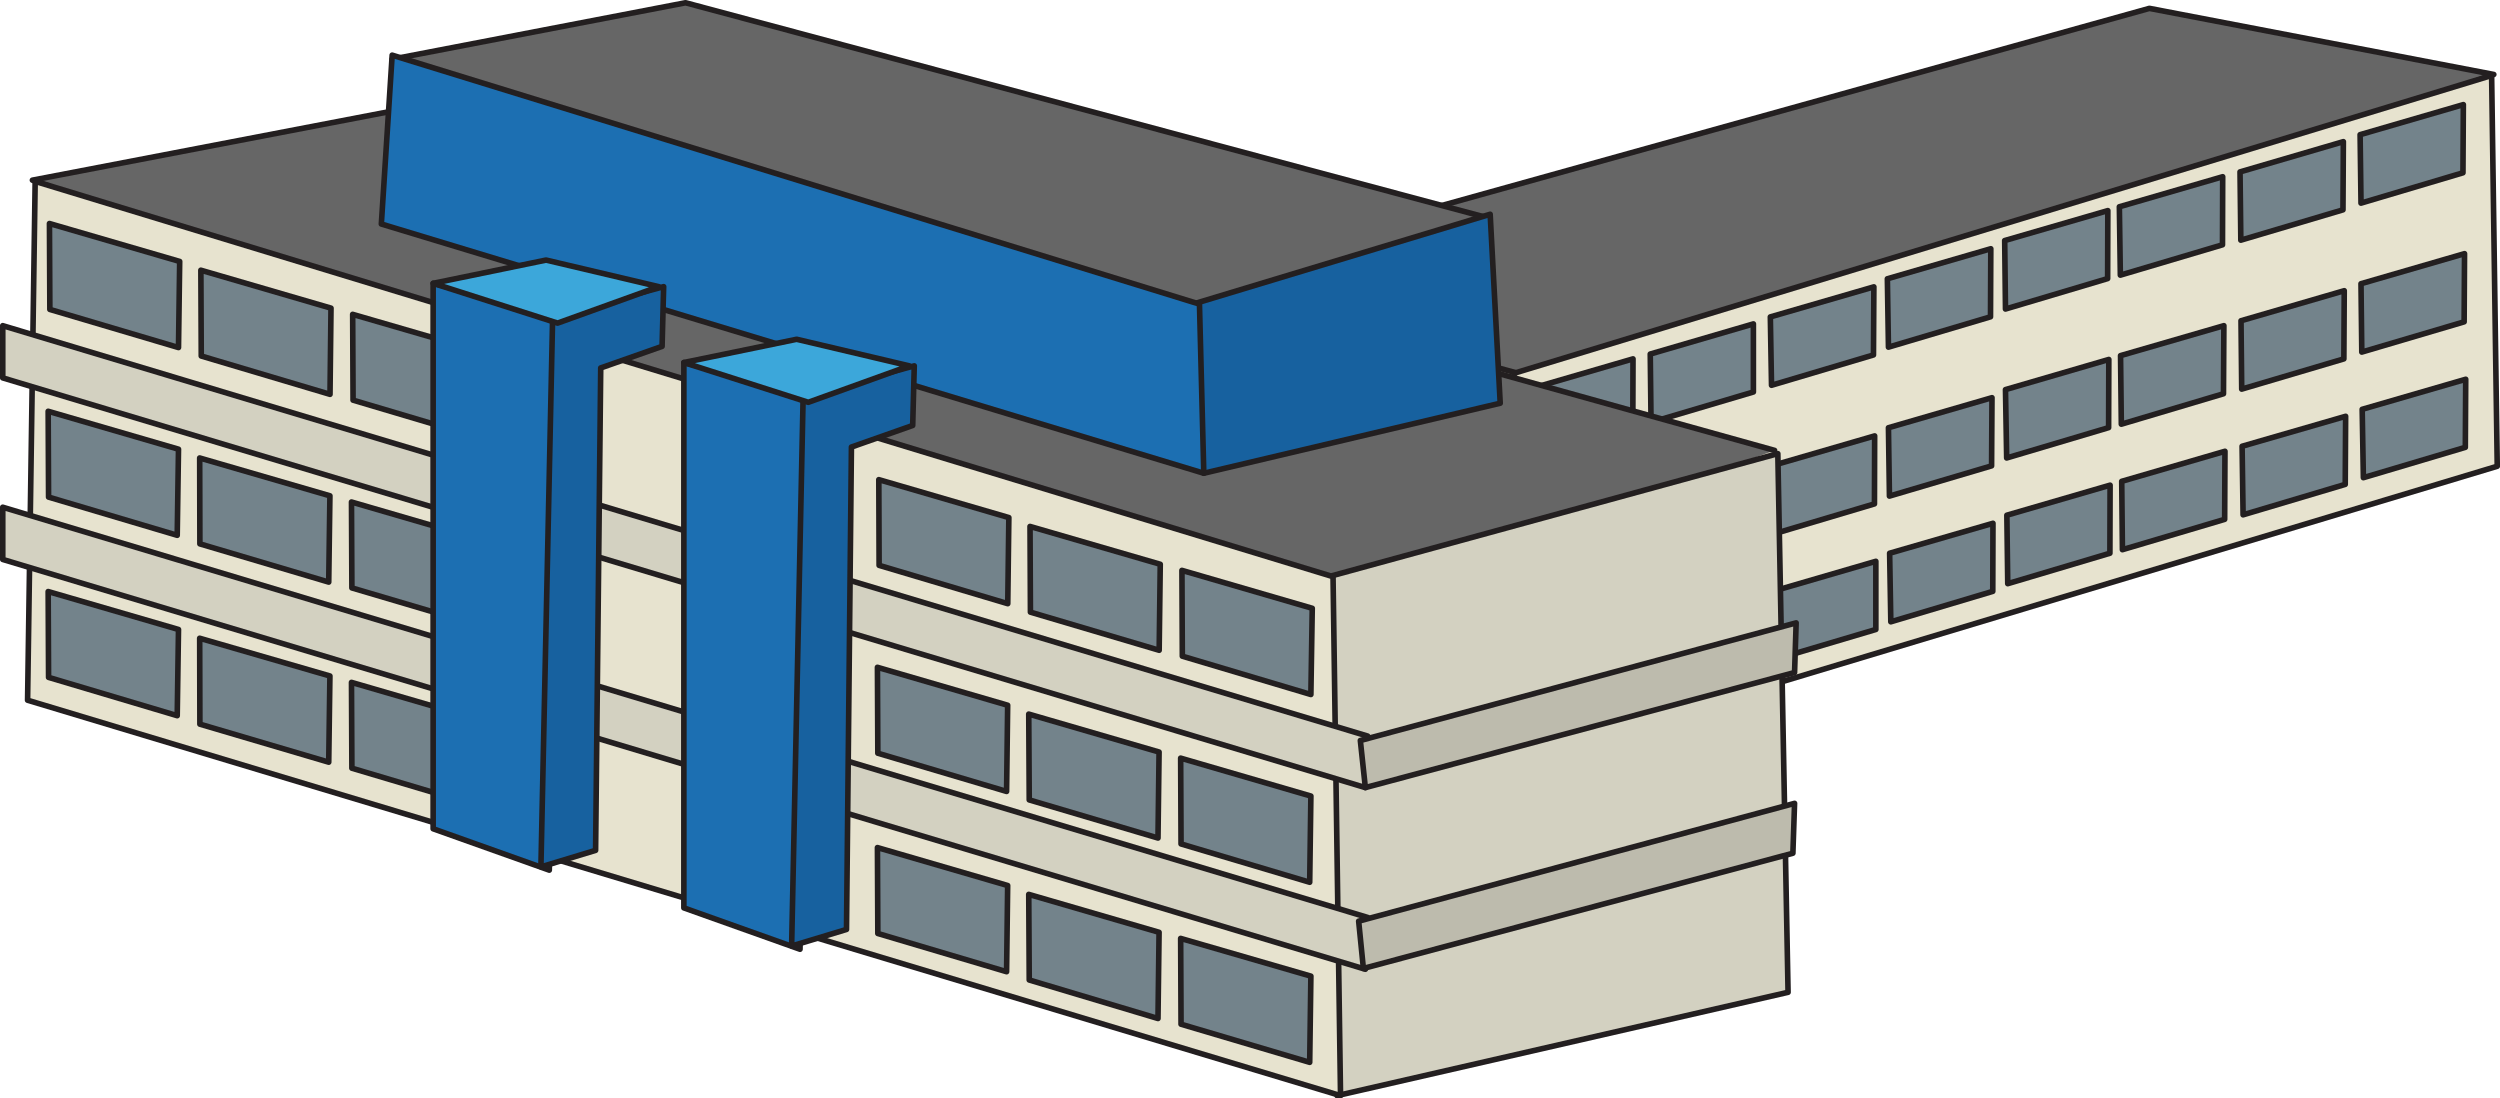
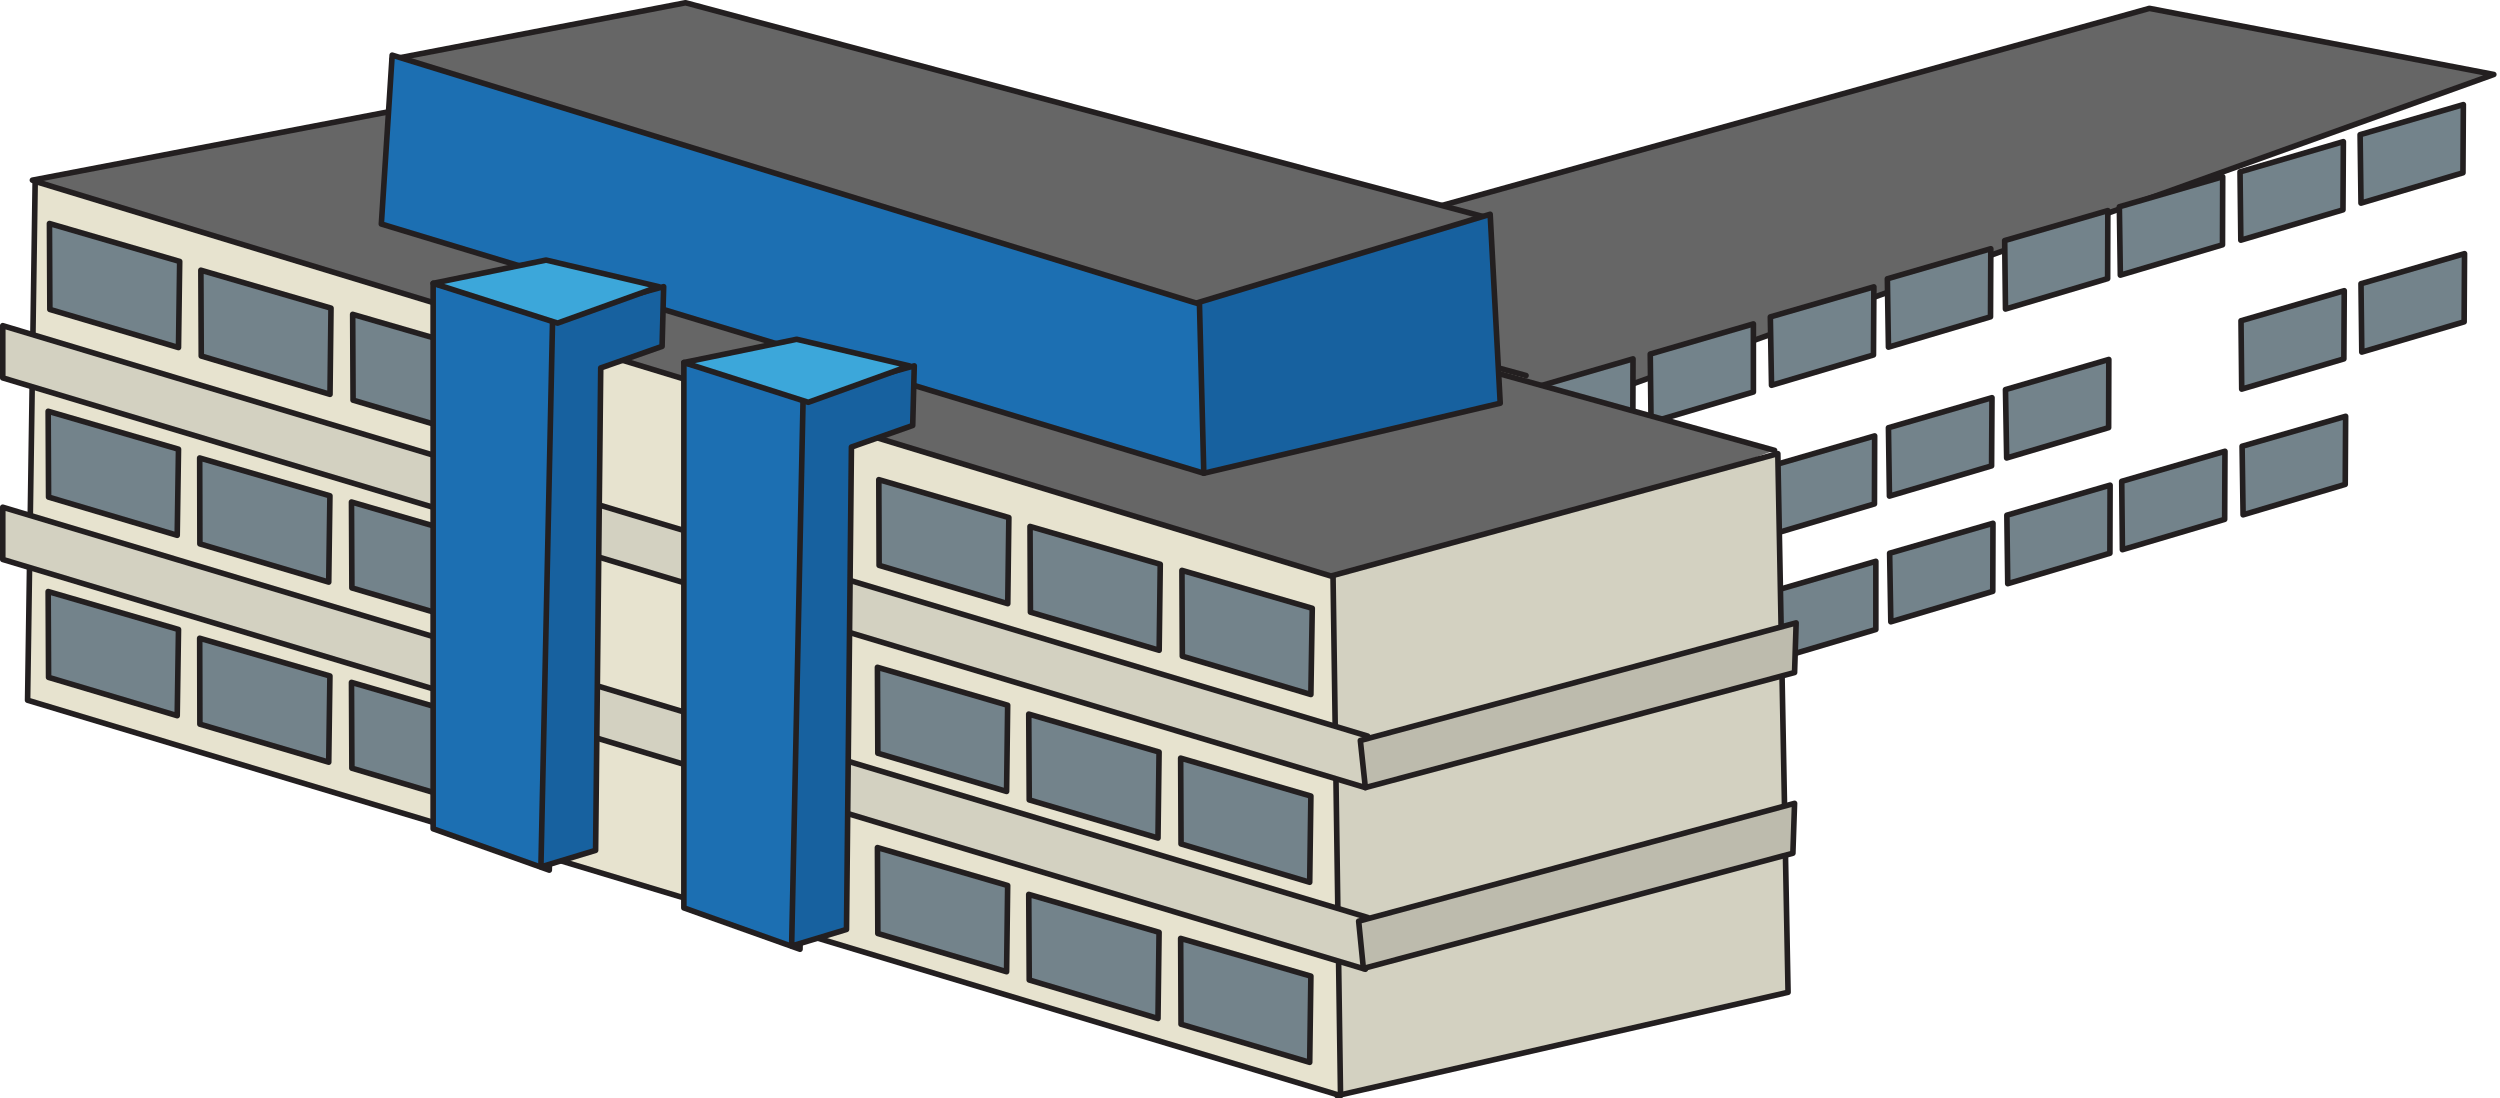
<svg xmlns="http://www.w3.org/2000/svg" version="1.1" id="Laag_1" x="0px" y="0px" width="25.378px" height="11.15px" viewBox="0 0 25.378 11.15" enable-background="new 0 0 25.378 11.15" xml:space="preserve">
  <g>
    <g>
      <polyline fill="#666666" stroke="#231F20" stroke-width="0.057" stroke-linecap="round" stroke-linejoin="round" points="    15.756,4.191 25.315,0.756 21.819,0.085 11.992,2.823   " />
      <polyline fill="#D3D1C1" stroke="#231F20" stroke-width="0.057" stroke-linecap="round" stroke-linejoin="round" points="    15.491,3.812 11.967,2.848 11.893,6.968 15.338,7.757   " />
-       <polygon fill="#E7E3CF" stroke="#231F20" stroke-width="0.057" stroke-linecap="round" stroke-linejoin="round" points="    25.35,4.733 15.311,7.757 15.37,3.789 25.293,0.766   " />
      <polygon fill="#73838B" stroke="#231F20" stroke-width="0.057" stroke-linecap="round" stroke-linejoin="round" points="    15.53,3.948 15.538,4.643 16.575,4.334 16.577,3.643   " />
      <polygon fill="#73838B" stroke="#231F20" stroke-width="0.057" stroke-linecap="round" stroke-linejoin="round" points="    16.752,3.594 16.76,4.287 17.799,3.979 17.799,3.288   " />
      <polygon fill="#73838B" stroke="#231F20" stroke-width="0.057" stroke-linecap="round" stroke-linejoin="round" points="    17.971,3.217 17.983,3.911 19.018,3.603 19.022,2.912   " />
      <polygon fill="#73838B" stroke="#231F20" stroke-width="0.057" stroke-linecap="round" stroke-linejoin="round" points="    21.514,2.099 21.524,2.793 22.561,2.485 22.563,1.794   " />
      <polygon fill="#73838B" stroke="#231F20" stroke-width="0.057" stroke-linecap="round" stroke-linejoin="round" points="    22.739,1.745 22.747,2.438 23.784,2.13 23.788,1.438   " />
      <polygon fill="#73838B" stroke="#231F20" stroke-width="0.057" stroke-linecap="round" stroke-linejoin="round" points="    23.958,1.367 23.967,2.062 25.002,1.754 25.006,1.062   " />
      <polygon fill="#73838B" stroke="#231F20" stroke-width="0.057" stroke-linecap="round" stroke-linejoin="round" points="    15.54,5.46 15.549,6.155 16.584,5.847 16.588,5.155   " />
      <polygon fill="#73838B" stroke="#231F20" stroke-width="0.057" stroke-linecap="round" stroke-linejoin="round" points="    16.76,5.105 16.772,5.8 17.807,5.491 17.811,4.801   " />
      <polygon fill="#73838B" stroke="#231F20" stroke-width="0.057" stroke-linecap="round" stroke-linejoin="round" points="    17.983,4.729 17.991,5.424 19.028,5.115 19.03,4.425   " />
-       <polygon fill="#73838B" stroke="#231F20" stroke-width="0.057" stroke-linecap="round" stroke-linejoin="round" points="    21.526,3.61 21.534,4.306 22.571,3.997 22.575,3.306   " />
      <polygon fill="#73838B" stroke="#231F20" stroke-width="0.057" stroke-linecap="round" stroke-linejoin="round" points="    22.749,3.256 22.756,3.95 23.793,3.643 23.797,2.951   " />
      <polygon fill="#73838B" stroke="#231F20" stroke-width="0.057" stroke-linecap="round" stroke-linejoin="round" points="    23.967,2.88 23.975,3.574 25.014,3.267 25.018,2.575   " />
      <polygon fill="#73838B" stroke="#231F20" stroke-width="0.057" stroke-linecap="round" stroke-linejoin="round" points="    15.553,6.735 15.561,7.429 16.596,7.122 16.6,6.429   " />
      <polygon fill="#73838B" stroke="#231F20" stroke-width="0.057" stroke-linecap="round" stroke-linejoin="round" points="    16.776,6.38 16.784,7.073 17.823,6.767 17.823,6.075   " />
      <polygon fill="#73838B" stroke="#231F20" stroke-width="0.057" stroke-linecap="round" stroke-linejoin="round" points="    17.995,6.003 18.004,6.698 19.042,6.39 19.042,5.698   " />
      <polygon fill="#73838B" stroke="#231F20" stroke-width="0.057" stroke-linecap="round" stroke-linejoin="round" points="    19.159,2.83 19.17,3.524 20.206,3.216 20.209,2.525   " />
      <polygon fill="#73838B" stroke="#231F20" stroke-width="0.057" stroke-linecap="round" stroke-linejoin="round" points="    19.17,4.342 19.18,5.036 20.217,4.729 20.221,4.037   " />
      <polygon fill="#73838B" stroke="#231F20" stroke-width="0.057" stroke-linecap="round" stroke-linejoin="round" points="    19.182,5.616 19.194,6.312 20.229,6.003 20.231,5.312   " />
      <polygon fill="#73838B" stroke="#231F20" stroke-width="0.057" stroke-linecap="round" stroke-linejoin="round" points="    20.35,2.442 20.358,3.137 21.395,2.828 21.397,2.138   " />
      <polygon fill="#73838B" stroke="#231F20" stroke-width="0.057" stroke-linecap="round" stroke-linejoin="round" points="    20.358,3.955 20.37,4.649 21.405,4.341 21.407,3.649   " />
      <polygon fill="#73838B" stroke="#231F20" stroke-width="0.057" stroke-linecap="round" stroke-linejoin="round" points="    20.372,5.23 20.381,5.925 21.418,5.616 21.42,4.925   " />
      <polygon fill="#73838B" stroke="#231F20" stroke-width="0.057" stroke-linecap="round" stroke-linejoin="round" points="    21.538,4.886 21.545,5.58 22.583,5.272 22.586,4.581   " />
      <polygon fill="#73838B" stroke="#231F20" stroke-width="0.057" stroke-linecap="round" stroke-linejoin="round" points="    22.76,4.53 22.77,5.226 23.807,4.917 23.811,4.226   " />
-       <polygon fill="#73838B" stroke="#231F20" stroke-width="0.057" stroke-linecap="round" stroke-linejoin="round" points="    23.979,4.155 23.991,4.849 25.026,4.541 25.03,3.85   " />
    </g>
    <g>
      <polyline fill="#666666" stroke="#231F20" stroke-width="0.057" stroke-linecap="round" stroke-linejoin="round" points="    13.017,6.39 0.329,1.829 4.97,0.938 18.014,4.572   " />
      <polyline fill="#D3D1C1" stroke="#231F20" stroke-width="0.057" stroke-linecap="round" stroke-linejoin="round" points="    13.37,5.886 18.047,4.605 18.151,10.073 13.573,11.122   " />
      <polyline fill="#666666" stroke="#231F20" stroke-width="0.057" stroke-linecap="round" stroke-linejoin="round" points="    12.126,3.528 3.981,0.601 6.959,0.028 15.12,2.216   " />
      <polygon fill="#E7E3CF" stroke="#231F20" stroke-width="0.057" stroke-linecap="round" stroke-linejoin="round" points="    0.28,7.108 13.608,11.122 13.532,5.854 0.357,1.841   " />
      <polygon fill="#D3D1C1" stroke="#231F20" stroke-width="0.057" stroke-linecap="round" stroke-linejoin="round" points="    0.028,5.679 13.86,9.839 13.883,9.313 0.028,5.149   " />
      <polygon fill="#D3D1C1" stroke="#231F20" stroke-width="0.057" stroke-linecap="round" stroke-linejoin="round" points="    0.028,3.836 13.86,7.995 13.883,7.472 0.028,3.306   " />
      <polyline fill="#17619F" stroke="#231F20" stroke-width="0.057" stroke-linecap="round" stroke-linejoin="round" points="    12.017,3.115 15.127,2.175 15.229,4.093 12.22,4.804   " />
      <polygon fill="#BDBBAD" stroke="#231F20" stroke-width="0.057" stroke-linecap="round" stroke-linejoin="round" points="    13.809,7.517 18.233,6.323 18.217,6.827 13.86,7.995   " />
      <polygon fill="#BDBBAD" stroke="#231F20" stroke-width="0.057" stroke-linecap="round" stroke-linejoin="round" points="    13.792,9.351 18.217,8.155 18.2,8.661 13.84,9.831   " />
      <polygon fill="#1C6FB2" stroke="#231F20" stroke-width="0.057" stroke-linecap="round" stroke-linejoin="round" points="    3.871,2.274 12.22,4.804 12.176,3.087 3.981,0.56   " />
      <polygon fill="#1C6FB2" stroke="#231F20" stroke-width="0.057" stroke-linecap="round" stroke-linejoin="round" points="    6.942,3.68 6.942,9.216 8.121,9.636 8.238,4.017   " />
      <polygon fill="#17619F" stroke="#231F20" stroke-width="0.057" stroke-linecap="round" stroke-linejoin="round" points="    8.593,9.435 8.036,9.603 8.153,4.017 9.281,3.714 9.265,4.319 8.643,4.538   " />
      <polygon fill="#3CA7DA" stroke="#231F20" stroke-width="0.057" stroke-linecap="round" stroke-linejoin="round" points="    6.942,3.68 8.087,3.444 9.231,3.714 8.205,4.084   " />
      <polygon fill="#73838B" stroke="#231F20" stroke-width="0.057" stroke-linecap="round" stroke-linejoin="round" points="    13.321,6.175 13.307,7.05 12.002,6.661 11.998,5.79   " />
      <polygon fill="#73838B" stroke="#231F20" stroke-width="0.057" stroke-linecap="round" stroke-linejoin="round" points="    11.778,5.728 11.767,6.601 10.46,6.214 10.456,5.344   " />
      <polygon fill="#73838B" stroke="#231F20" stroke-width="0.057" stroke-linecap="round" stroke-linejoin="round" points="    10.241,5.254 10.23,6.128 8.924,5.739 8.921,4.869   " />
      <polygon fill="#73838B" stroke="#231F20" stroke-width="0.057" stroke-linecap="round" stroke-linejoin="round" points="    4.902,3.575 4.89,4.45 3.584,4.062 3.58,3.191   " />
      <polygon fill="#73838B" stroke="#231F20" stroke-width="0.057" stroke-linecap="round" stroke-linejoin="round" points="    3.36,3.128 3.35,4.003 2.043,3.614 2.039,2.743   " />
      <polygon fill="#73838B" stroke="#231F20" stroke-width="0.057" stroke-linecap="round" stroke-linejoin="round" points="    1.824,2.654 1.812,3.528 0.506,3.141 0.502,2.269   " />
      <polygon fill="#73838B" stroke="#231F20" stroke-width="0.057" stroke-linecap="round" stroke-linejoin="round" points="    13.307,8.081 13.295,8.956 11.989,8.567 11.985,7.696   " />
      <polygon fill="#73838B" stroke="#231F20" stroke-width="0.057" stroke-linecap="round" stroke-linejoin="round" points="    11.766,7.634 11.755,8.507 10.448,8.12 10.443,7.249   " />
      <polygon fill="#73838B" stroke="#231F20" stroke-width="0.057" stroke-linecap="round" stroke-linejoin="round" points="    10.229,7.159 10.218,8.034 8.911,7.646 8.907,6.774   " />
      <polygon fill="#73838B" stroke="#231F20" stroke-width="0.057" stroke-linecap="round" stroke-linejoin="round" points="    4.89,5.481 4.878,6.354 3.572,5.968 3.568,5.096   " />
      <polygon fill="#73838B" stroke="#231F20" stroke-width="0.057" stroke-linecap="round" stroke-linejoin="round" points="    3.349,5.033 3.337,5.909 2.029,5.521 2.027,4.649   " />
      <polygon fill="#73838B" stroke="#231F20" stroke-width="0.057" stroke-linecap="round" stroke-linejoin="round" points="    1.812,4.56 1.799,5.434 0.493,5.046 0.489,4.175   " />
      <polygon fill="#73838B" stroke="#231F20" stroke-width="0.057" stroke-linecap="round" stroke-linejoin="round" points="    13.307,9.909 13.295,10.784 11.989,10.397 11.985,9.526   " />
      <polygon fill="#73838B" stroke="#231F20" stroke-width="0.057" stroke-linecap="round" stroke-linejoin="round" points="    11.766,9.464 11.755,10.339 10.448,9.948 10.443,9.079   " />
      <polygon fill="#73838B" stroke="#231F20" stroke-width="0.057" stroke-linecap="round" stroke-linejoin="round" points="    10.229,8.989 10.218,9.864 8.911,9.476 8.907,8.604   " />
      <polygon fill="#73838B" stroke="#231F20" stroke-width="0.057" stroke-linecap="round" stroke-linejoin="round" points="    4.89,7.312 4.878,8.187 3.572,7.798 3.568,6.927   " />
      <polygon fill="#73838B" stroke="#231F20" stroke-width="0.057" stroke-linecap="round" stroke-linejoin="round" points="    3.349,6.862 3.337,7.737 2.029,7.351 2.027,6.479   " />
      <polygon fill="#73838B" stroke="#231F20" stroke-width="0.057" stroke-linecap="round" stroke-linejoin="round" points="    1.812,6.39 1.799,7.265 0.493,6.876 0.489,6.005   " />
      <polygon fill="#1C6FB2" stroke="#231F20" stroke-width="0.057" stroke-linecap="round" stroke-linejoin="round" points="    4.397,2.876 4.397,8.413 5.576,8.833 5.693,3.214   " />
      <polygon fill="#17619F" stroke="#231F20" stroke-width="0.057" stroke-linecap="round" stroke-linejoin="round" points="    6.046,8.632 5.491,8.8 5.61,3.214 6.737,2.91 6.721,3.516 6.098,3.735   " />
      <polygon fill="#3CA7DA" stroke="#231F20" stroke-width="0.057" stroke-linecap="round" stroke-linejoin="round" points="    4.397,2.876 5.543,2.64 6.687,2.91 5.66,3.28   " />
    </g>
  </g>
</svg>